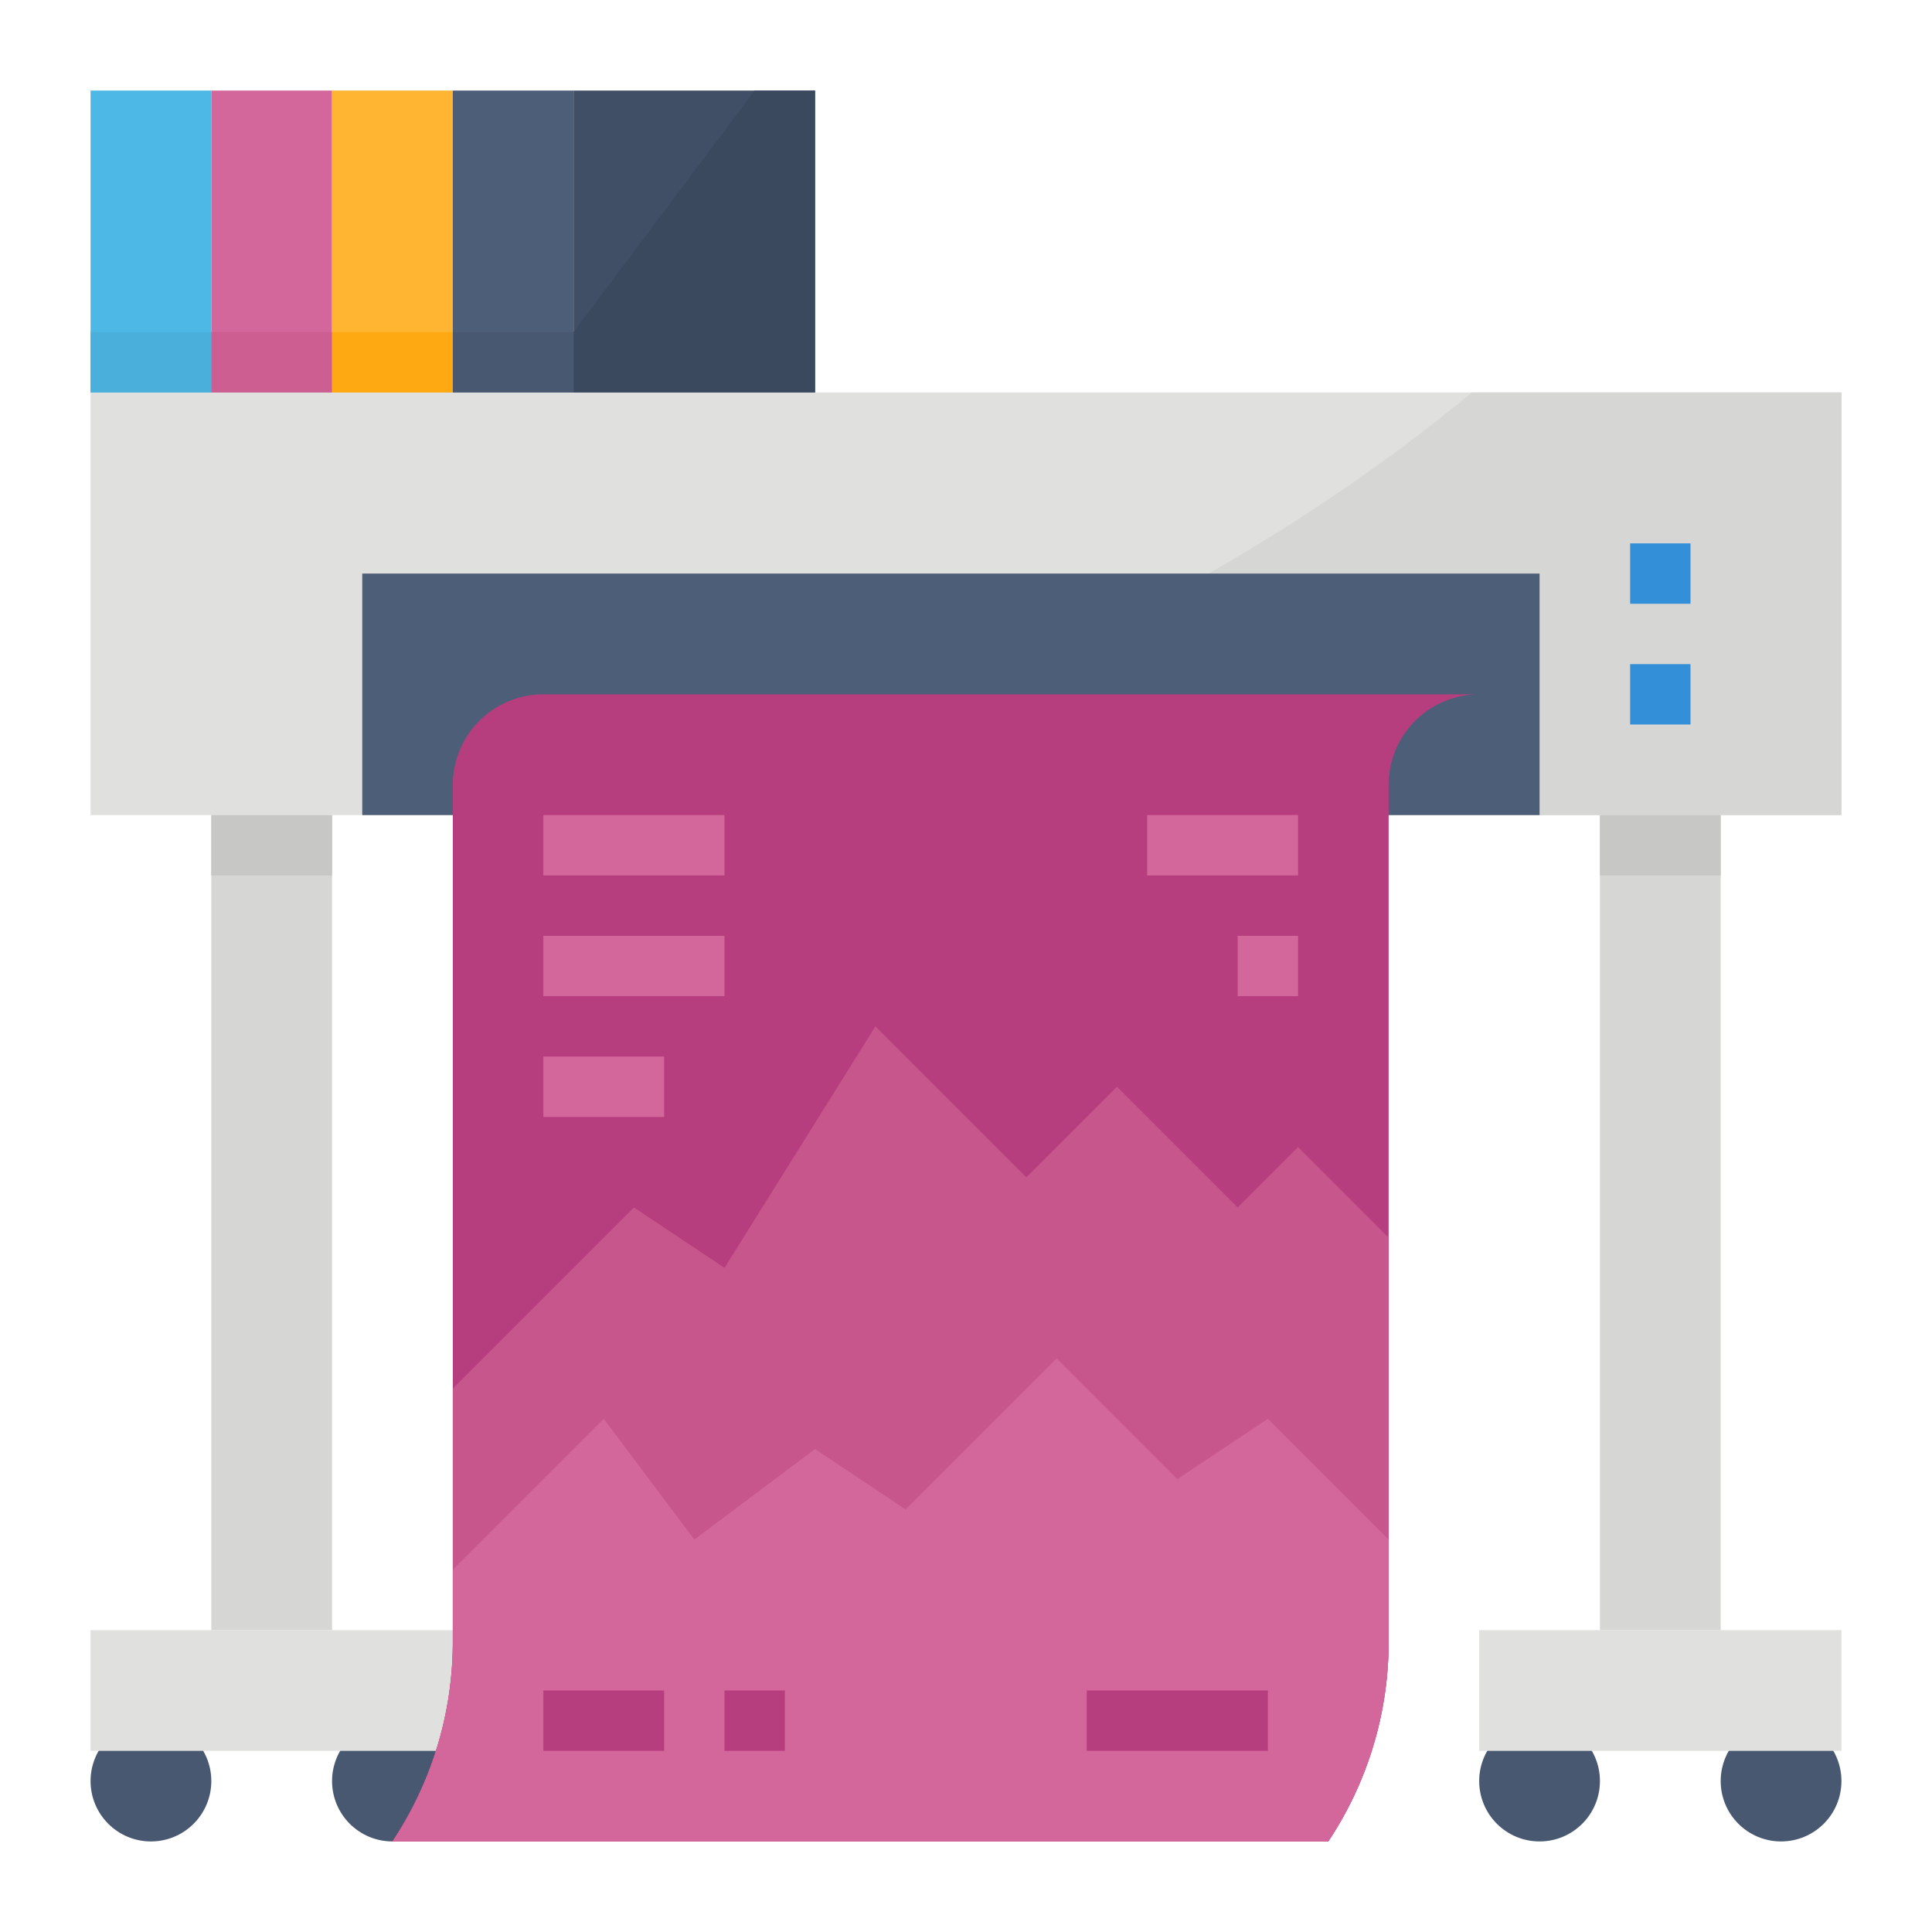
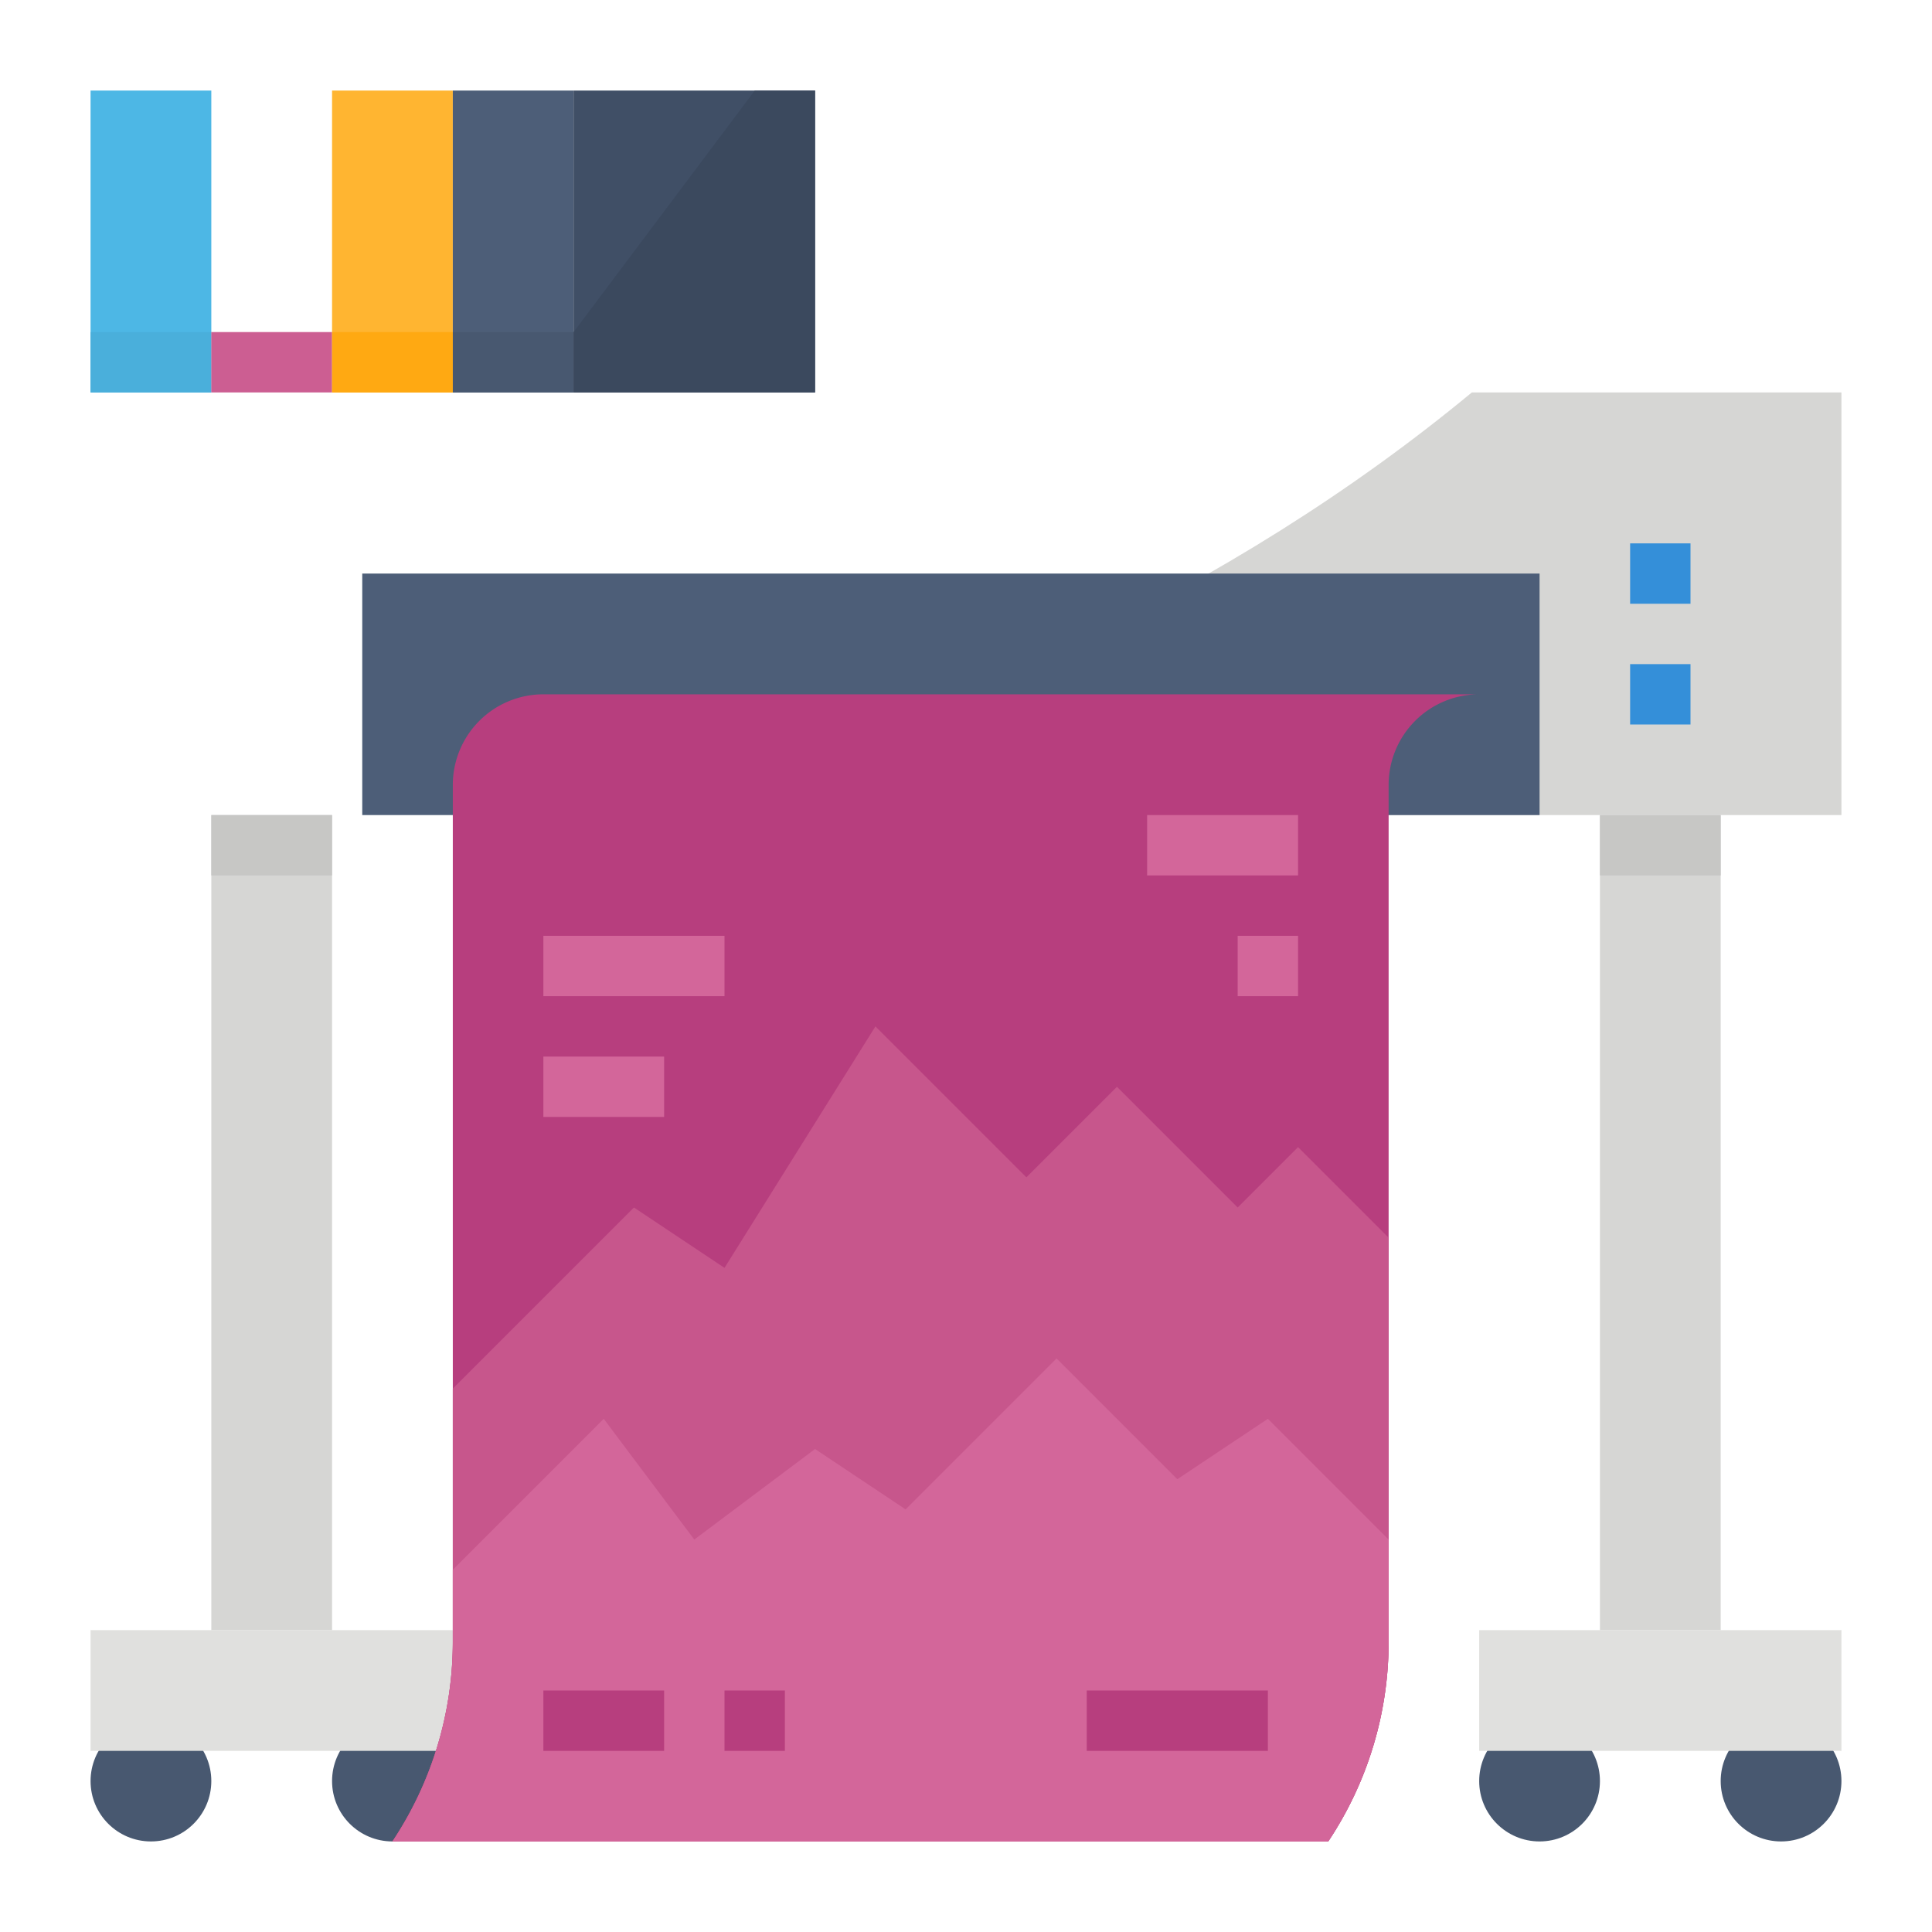
<svg xmlns="http://www.w3.org/2000/svg" height="512" viewBox="0 0 512 512" width="512">
  <g id="Flat">
    <circle cx="40" cy="472" fill="#485870" r="16" />
    <circle cx="104" cy="472" fill="#485870" r="16" />
    <circle cx="408" cy="472" fill="#485870" r="16" />
    <circle cx="472" cy="472" fill="#485870" r="16" />
    <path d="m24 432h96v32h-96z" fill="#e0e0de" />
    <path d="m56 216h32v216h-32z" fill="#d6d6d4" />
-     <path d="m24 104h464v112h-464z" fill="#e0e0de" />
    <path d="m488 104v112h-327.2c85.74-23.05 165.19-58.97 229.25-112z" fill="#d6d6d4" />
    <path d="m24 24h32v80h-32z" fill="#4db7e5" />
-     <path d="m56 24h32v80h-32z" fill="#d3669a" />
    <path d="m88 24h32v80h-32z" fill="#ffb531" />
    <path d="m120 24h32v80h-32z" fill="#4d5e78" />
    <path d="m24 104v-16h32v16" fill="#4aafdb" />
    <path d="m56 104v-16h32v16" fill="#cc5e92" />
    <path d="m88 104v-16h32v16" fill="#ffa912" />
    <path d="m120 88h32v16h-32z" fill="#485870" />
    <path d="m152 24h64v80h-64z" fill="#404f66" />
    <path d="m216 104h-64v-16l48-64h16z" fill="#3b495e" />
    <path d="m432 176h16v16h-16z" fill="#348fd9" />
    <path d="m432 144h16v16h-16z" fill="#348fd9" />
    <path d="m96 152h312v64h-312z" fill="#4d5e78" />
    <path d="m392 432h96v32h-96z" fill="#e0e0de" />
    <path d="m424 216h32v216h-32z" fill="#d6d6d4" />
    <path d="m56 216h32v16h-32z" fill="#c7c7c5" />
    <path d="m424 216h32v16h-32z" fill="#c7c7c5" />
    <path d="m392 184a24.006 24.006 0 0 0 -24 24v227.16a95.3 95.3 0 0 1 -16 52.84h-248a95.331 95.331 0 0 0 16-52.84v-227.16a24.006 24.006 0 0 1 24-24z" fill="#b73e7e" />
    <path d="m368 328v107.16a95.3 95.3 0 0 1 -16 52.84h-248a95.331 95.331 0 0 0 16-52.84v-67.16l48-48 24 16 40-64 40 40 24-24 32 32 16-16z" fill="#c7568c" />
    <g fill="#d3669a">
-       <path d="m144 216h48v16h-48z" />
      <path d="m144 248h48v16h-48z" />
      <path d="m144 280h32v16h-32z" />
      <path d="m304 216h40v16h-40z" />
      <path d="m328 248h16v16h-16z" />
      <path d="m368 408v27.16a95.3 95.3 0 0 1 -16 52.84h-248a95.331 95.331 0 0 0 16-52.84v-19.16l40-40 24 32 32-24 24 16 40-40 32 32 24-16z" />
    </g>
    <path d="m144 448h32v16h-32z" fill="#b73e7e" />
    <path d="m192 448h16v16h-16z" fill="#b73e7e" />
    <path d="m288 448h48v16h-48z" fill="#b73e7e" />
  </g>
</svg>